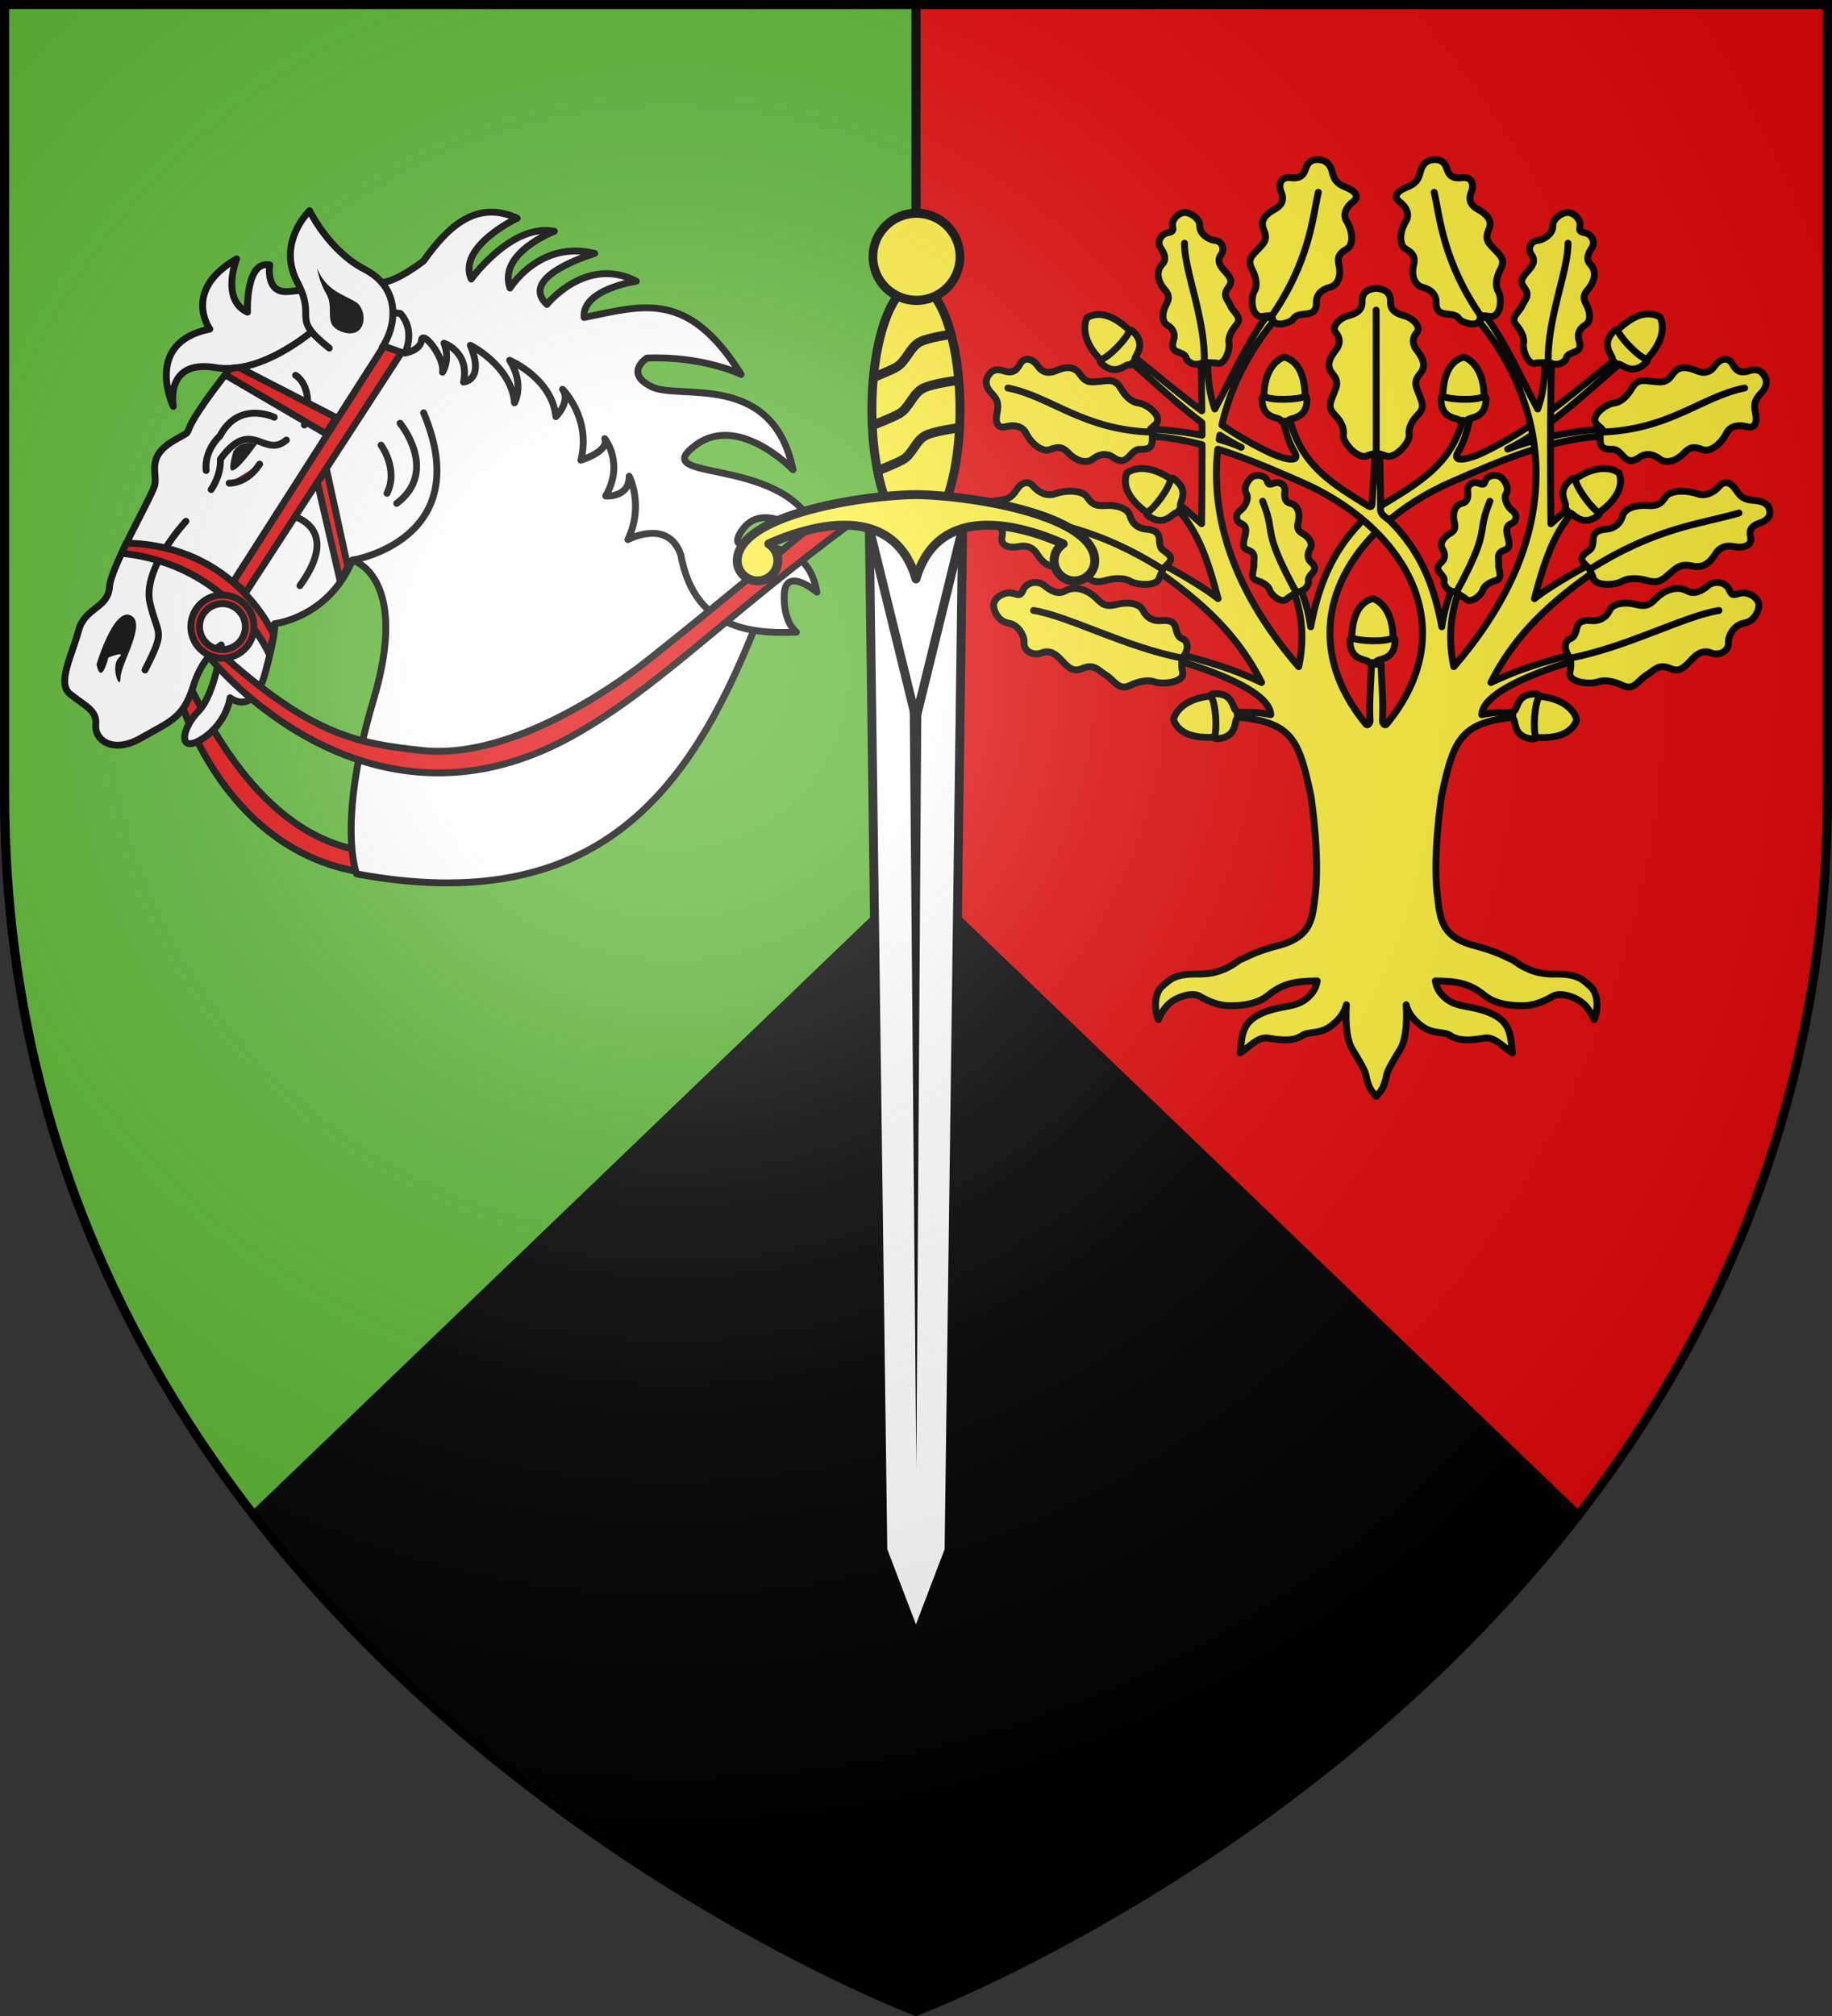
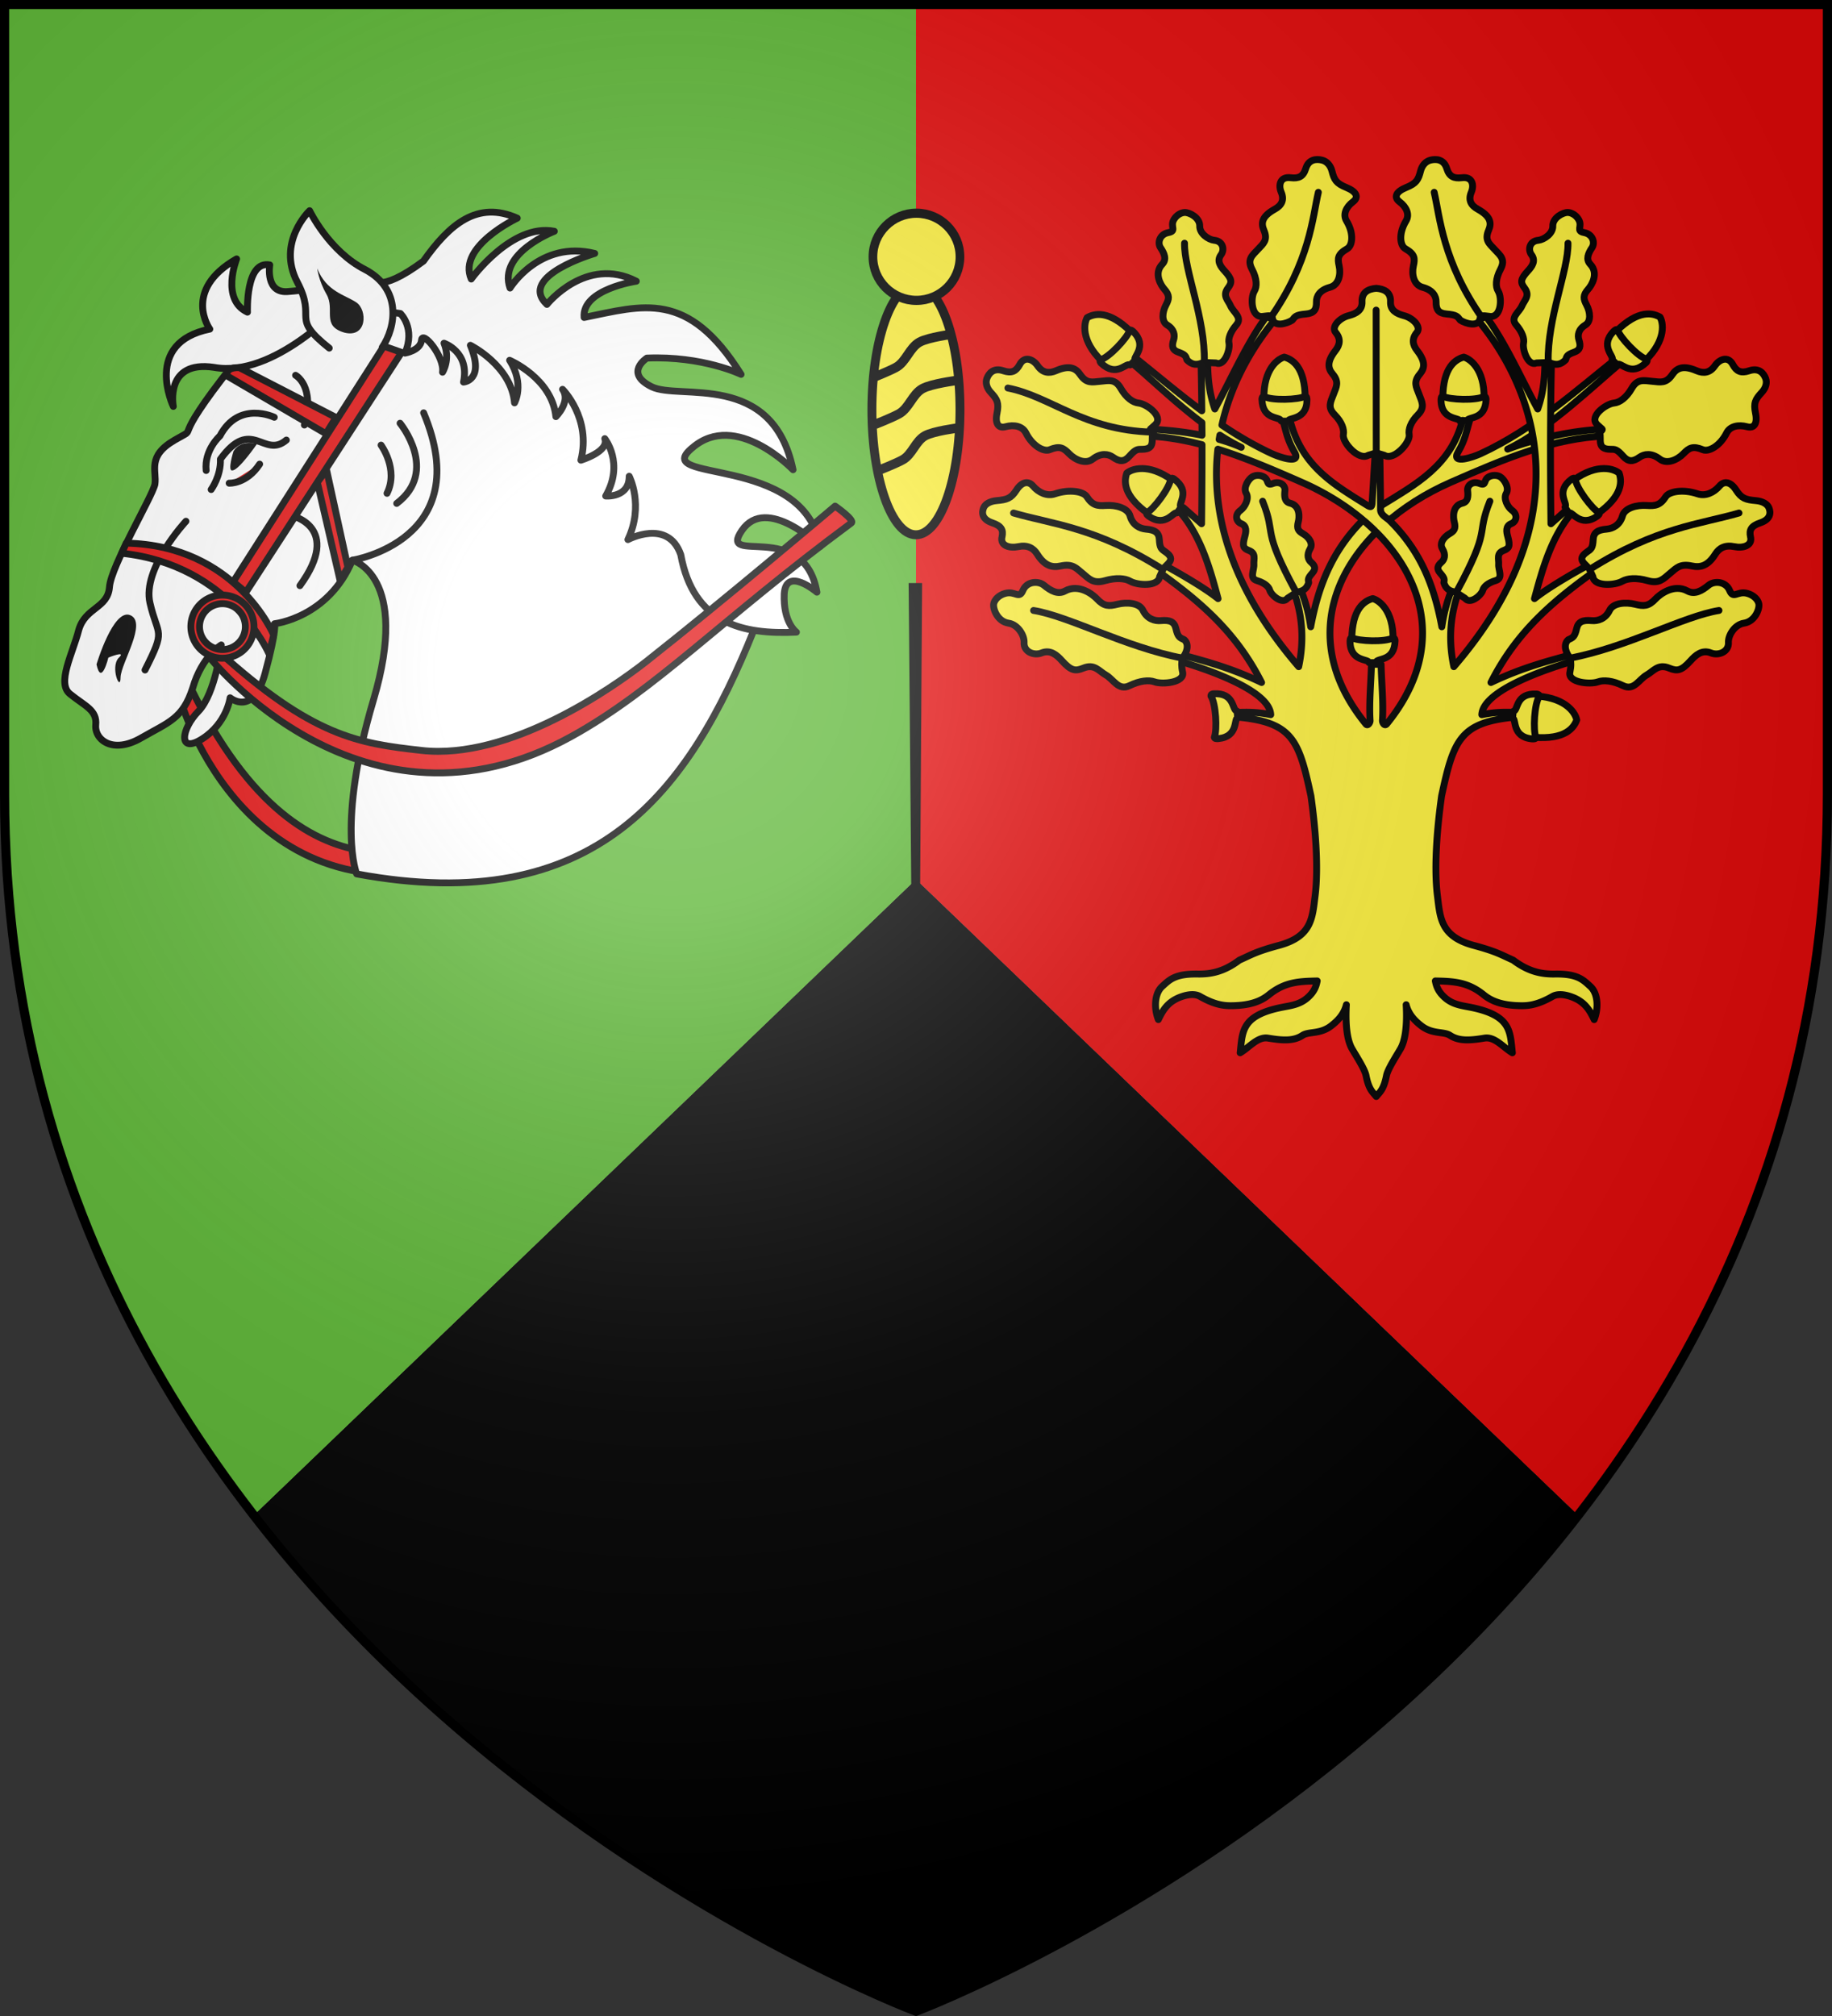
<svg xmlns="http://www.w3.org/2000/svg" xmlns:xlink="http://www.w3.org/1999/xlink" height="660" width="600">
  <rect width="100%" height="100%" fill="#333333" stroke="none" />
  <defs>
    <clipPath id="b">
      <use height="660" width="600" xlink:href="#a" />
    </clipPath>
    <clipPath id="e">
      <path clip-path="url(#b)" d="m0-12-216.875 208.156C-128.497 310.228 0 358.5 0 358.5s128.497-48.272 216.875-162.344z" transform="translate(-509.541 251.053)" />
    </clipPath>
    <clipPath id="d">
      <path clip-path="url(#b)" d="m0-12-216.875 208.156C-128.497 310.228 0 358.5 0 358.5s128.497-48.272 216.875-162.344z" transform="translate(-509.541 251.053)" />
    </clipPath>
    <clipPath id="c">
      <path clip-path="url(#b)" d="m0-12-216.875 208.156C-128.497 310.228 0 358.5 0 358.5s128.497-48.272 216.875-162.344z" transform="translate(-509.541 251.053)" />
    </clipPath>
    <radialGradient id="f" cx="-80" cy="-80" gradientUnits="userSpaceOnUse" r="405">
      <stop offset="0" stop-color="#fff" stop-opacity=".31" />
      <stop offset=".19" stop-color="#fff" stop-opacity=".25" />
      <stop offset=".6" stop-color="#6b6b6b" stop-opacity=".125" />
      <stop offset="1" stop-opacity=".125" />
    </radialGradient>
    <path id="a" d="M-298.5-298.5h597V-40C298.5 246.31 0 358.5 0 358.5S-298.5 246.31-298.5-40z" />
  </defs>
  <use fill="#e20909" height="660" transform="translate(300 300)" width="600" xlink:href="#a" />
  <path d="M1.5 1.5H300v657S1.5 546.31 1.5 260z" fill="#5ab532" />
  <path d="M300 288 83.125 496.156C171.503 610.228 300 658.5 300 658.5s128.497-48.272 216.875-162.344z" fill="#fff" />
  <g stroke="#000">
    <g fill="#2b5df2" stroke-width="2.5">
      <path clip-path="url(#c)" d="M-734.776 353.125a65.064 65.064 0 0 0 26.367 5.552c11.961 0 23.145-3.257 32.804-8.857 9.656-5.596 20.846-8.798 32.803-8.798 11.961 0 23.145 3.199 32.803 8.798 9.657 5.597 20.847 8.828 32.804 8.828 11.96 0 23.13-3.271 32.789-8.871 9.657-5.596 20.846-8.799 32.803-8.799 11.961 0 23.13 3.214 32.79 8.813a65.245 65.245 0 0 0 32.817 8.814c11.961 0 23.145-3.257 32.804-8.857a65.136 65.136 0 0 1 32.789-8.813c11.96 0 23.13 3.213 32.789 8.813a65.244 65.244 0 0 0 32.817 8.813 64.821 64.821 0 0 0 21.381-3.61c.16-16.48-.91-33.719-3.797-51.284a65.016 65.016 0 0 1-17.598 2.406c-11.957 0-23.147-3.203-32.803-8.799a65.095 65.095 0 0 0-32.79-8.813c-11.956 0-23.146 3.202-32.803 8.799-9.659 5.6-20.842 8.856-32.803 8.856a65.137 65.137 0 0 1-32.79-8.813c-9.658-5.6-20.842-8.799-32.803-8.799-11.957 0-23.146 3.203-32.803 8.799-9.66 5.6-20.843 8.857-32.804 8.857a65.137 65.137 0 0 1-32.789-8.814 65.202 65.202 0 0 0-32.817-8.813 65.136 65.136 0 0 0-32.79 8.813c-9.658 5.6-20.842 8.857-32.803 8.857a65.103 65.103 0 0 1-30.34-7.465z" transform="translate(809.541 48.947)" />
      <path clip-path="url(#d)" d="M-734.776 564.904a65.064 65.064 0 0 0 26.367 5.552c11.961 0 23.145-3.257 32.804-8.857 9.656-5.596 20.846-8.799 32.803-8.799 11.961 0 23.145 3.2 32.803 8.799 9.657 5.596 20.847 8.828 32.804 8.828 11.96 0 23.13-3.272 32.789-8.871 9.657-5.597 20.846-8.8 32.803-8.8 11.961 0 23.13 3.214 32.79 8.814a65.245 65.245 0 0 0 32.817 8.813c11.961 0 23.145-3.257 32.804-8.856a65.136 65.136 0 0 1 32.789-8.814c11.96 0 23.13 3.214 32.789 8.814a65.244 65.244 0 0 0 32.817 8.813 64.821 64.821 0 0 0 21.381-3.61c.16-16.48-.91-33.72-3.797-51.285a65.016 65.016 0 0 1-17.598 2.406c-11.957 0-23.147-3.202-32.803-8.798a65.095 65.095 0 0 0-32.79-8.814c-11.956 0-23.146 3.203-32.803 8.8-9.659 5.599-20.842 8.856-32.803 8.856a65.137 65.137 0 0 1-32.79-8.813c-9.658-5.6-20.842-8.8-32.803-8.8-11.957 0-23.146 3.203-32.803 8.8-9.66 5.6-20.843 8.856-32.804 8.856a65.137 65.137 0 0 1-32.789-8.813 65.202 65.202 0 0 0-32.817-8.813 65.136 65.136 0 0 0-32.79 8.813c-9.658 5.6-20.842 8.857-32.803 8.857a65.103 65.103 0 0 1-30.34-7.465z" transform="translate(809.541 48.947)" />
      <path clip-path="url(#e)" d="M-734.776 459.375a65.064 65.064 0 0 0 26.367 5.552c11.961 0 23.145-3.258 32.804-8.857 9.656-5.596 20.846-8.799 32.803-8.799 11.961 0 23.145 3.2 32.803 8.799 9.657 5.596 20.847 8.828 32.804 8.828 11.96 0 23.13-3.272 32.789-8.872 9.657-5.596 20.846-8.798 32.803-8.798 11.961 0 23.13 3.213 32.79 8.813a65.245 65.245 0 0 0 32.817 8.813c11.961 0 23.145-3.257 32.804-8.857a65.136 65.136 0 0 1 32.789-8.813c11.96 0 23.13 3.214 32.789 8.813a65.244 65.244 0 0 0 32.817 8.814 64.821 64.821 0 0 0 21.381-3.61c.16-16.481-.91-33.72-3.797-51.285a65.016 65.016 0 0 1-17.598 2.406c-11.957 0-23.147-3.202-32.803-8.799a65.095 65.095 0 0 0-32.79-8.813c-11.956 0-23.146 3.203-32.803 8.799-9.659 5.6-20.842 8.857-32.803 8.857a65.137 65.137 0 0 1-32.79-8.814c-9.658-5.6-20.842-8.798-32.803-8.798-11.957 0-23.146 3.202-32.803 8.798-9.66 5.6-20.843 8.857-32.804 8.857a65.137 65.137 0 0 1-32.789-8.813 65.202 65.202 0 0 0-32.817-8.813 65.136 65.136 0 0 0-32.79 8.813c-9.658 5.6-20.842 8.857-32.803 8.857a65.103 65.103 0 0 1-30.34-7.466z" transform="translate(809.541 48.947)" />
    </g>
-     <path d="M516.875 496.156 300 288 83.125 496.156M300 288V1.5" fill="none" stroke-linecap="round" stroke-linejoin="round" stroke-width="3" />
    <g fill="#fcef3c" stroke-linecap="round" stroke-linejoin="round" stroke-width="2.192">
      <g stroke-width="3.83">
        <path d="M287.893 355.212c-.642-18.037 5.485-24.156 11.653-25.8 4.775 1.407 12.513 8.625 11.168 26.022z" transform="matrix(.587 0 0 .587 273.765 2.597)" />
        <path d="M287.82 351.251c3.901 2.009 18.592 2.516 23.006.113.974-.058 1.175.975 1.158 1.545-.359 11.984-10.065 9.36-10.737 12.128-.828.12.208.095-1.829.1-2.037.005-1.22.004-2.022-.068-.254-2.137-10.447-.359-10.536-11.675-.007-.899.108-2.163.96-2.143z" transform="matrix(.587 0 0 .587 273.765 2.597)" />
      </g>
      <g stroke-width="3.83">
        <path d="M288.475 355.794c-.642-18.037 5.485-24.155 11.653-25.8 4.775 1.407 12.513 8.625 11.168 26.022z" transform="matrix(.587 0 0 .587 303.226 -76.798)" />
        <path d="M288.401 351.833c3.902 2.009 18.593 2.516 23.007.113.974-.058 1.175.975 1.158 1.545-.359 11.984-10.065 9.36-10.737 12.128-.828.12.208.095-1.829.1-2.037.005-1.22.004-2.022-.068-.254-2.137-10.447-.359-10.536-11.674-.007-.9.108-2.164.96-2.144z" transform="matrix(.587 0 0 .587 303.226 -76.798)" />
      </g>
      <path d="M1752.531 66.204c5.96-5.344 13.14-9.888 21.037-13.358 18.009-7.912 32.963-14.094 49.556-14.81l-.192-2.212c-9.899.365-21.998 2.93-31.106 6.4 13.1-6.245 27.397-20.333 36.882-28.167l-1.403-1.357c-13.46 10.675-27.138 23.151-44.093 30.978-2.113.976-9.633 3.674-7.194-.524 2.32-3.996 2.672-6.67 3.632-9.893l-2.237-.211c-3.702 14.493-14.893 20.343-25.688 27.042l-3.024 2.447" transform="matrix(1.027 0 0 1.027 -1346.434 103.674)" />
      <path d="M1716.79-2.322c-6.742 7.648-12.89 21.78-18.347 31.742-2.007-5.681-2.243-10.683-2.325-16.04l-2.092.178c.135 5.618.214 11.04.268 16.452-7.598-5.647-14.704-11.726-21.745-17.31l-1.395 1.359c6.428 5.308 14.538 13.228 23.176 19.724.01 1.336.031 2.682.036 4.024-5.775-1.169-11.89-1.78-17.435-1.985l-.197 2.217c6.02.26 11.82 1.252 17.632 2.772.012 7.999-.042 16.19-.143 25.197l-5.758-5.097-1.395 1.037c6.897 7.873 9.728 18.01 12.41 27.933-4.847-3.883-14.22-9.181-19.778-12.107l-1.734 1.735c15.067 10.56 27.026 20.563 35.39 37.106-10.147-4.842-18.749-7.027-27.593-9.388l-.358 2.092c6.521 1.788 30.507 9.115 30.865 17.56-3.52-.725-6.764-.95-11.284-.679l-.16 1.377c18.336 1.577 20.361 7.062 24.266 25.197 1.293 9.246 2.535 22.273 1.323 31.902-.88 7.001-.997 12.917-11.588 15.755-7.267 1.947-8.813 3.027-12.553 4.685-5.004 3.767-9.2 4.503-13.287 4.435-7.308-.121-9.025 1.869-11.32 3.934-2.475 2.228-2.677 6.99-1.233 10.587 1.414-2.947 2.995-5.863 7.618-7.386 2.426-.8 4.355-.754 5.668 0 5.24 3.01 8.314 3.002 10.587 2.95 5.633-.127 8.944-1.508 11.337-3.45 5.125-4.16 9.746-4.307 15.45-4.435-.371 1.875-.999 3.436-2.896 5.185-2.813 2.593-6.013 2.685-9.37 3.434-11.875 2.65-11.587 7.547-12.304 14.288 2.904-1.713 5.585-5.221 8.87-4.685 4.419.721 8.06 1.077 11.016-.876 1.99-1.316 5.605-.283 9.173-3.058 2.437-1.895 4.101-3.905 4.81-6.706-.463 8.312.745 12.201 1.79 14.02 1.31 2.282 4.079 6.493 4.488 8.583.872 4.461 2.095 5.197 3.254 6.653 1.16-1.456 2.383-2.192 3.255-6.653.409-2.09 3.178-6.301 4.488-8.583 1.045-1.819 2.253-5.708 1.789-14.02.71 2.8 2.374 4.811 4.81 6.706 3.569 2.775 7.183 1.742 9.174 3.058 2.955 1.953 6.597 1.597 11.015.876 3.285-.536 5.967 2.972 8.87 4.685-.717-6.741-.429-11.638-12.303-14.288-3.357-.75-6.558-.84-9.37-3.434-1.898-1.749-2.525-3.31-2.897-5.185 5.704.128 10.325.275 15.45 4.434 2.394 1.943 5.705 3.324 11.338 3.452 2.273.051 5.347.058 10.586-2.95 1.313-.755 3.242-.8 5.669 0 4.623 1.522 6.204 4.438 7.618 7.385 1.443-3.597 1.242-8.359-1.234-10.587-2.294-2.065-4.012-4.055-11.32-3.934-4.087.068-8.282-.668-13.286-4.435-3.74-1.658-5.286-2.738-12.554-4.685-10.59-2.838-10.707-8.754-11.588-15.755-1.212-9.629.03-22.656 1.323-31.902 3.906-18.135 5.93-23.62 24.267-25.197l-.16-1.377c-4.52-.271-7.764-.046-11.285.68.359-8.446 24.344-15.773 30.866-17.56l-.358-2.093c-8.845 2.36-17.447 4.546-27.593 9.388 8.364-16.543 20.323-26.546 35.39-37.106l-1.735-1.735c-5.557 2.926-14.93 8.224-19.778 12.107 2.682-9.923 5.514-20.06 12.41-27.933l-1.394-1.037-5.759 5.097c-.216-19.242-.226-34.91.197-52.45l-2.092-.179c-.082 5.358-.318 10.36-2.325 16.04-5.457-9.96-11.604-24.093-18.347-31.74l-2.45 1.358c21.814 24.876 34.093 66.087-5.955 112.535-1.603-7.574-1.434-15.369 1.395-23.497l-2.093-1.055c-1.592 4.201-2.496 7.621-3.129 11.838-2.5-13.392-6.843-24.145-16.524-33.762-1.126-1.104-2.985-1.86-3.022-3.541.011-7.753-.227-14.512-.214-20.87l-1.324-.07-1.144 18.74c-.089 1.455-.482 1.444-1.627.734-10.795-6.7-20.833-12.546-24.535-27.039l-2.236.215c.96 3.222 1.31 5.893 3.63 9.889 2.44 4.198-5.075 1.494-7.188.518-5.64-2.604-10.923-5.724-15.951-9.12 3.112-13.85 10.114-25.902 18.544-35.515l-2.45-1.359zm-16.737 40.093c2.266 1.462 4.547 2.792 6.83 3.88-2.154-.977-4.545-1.81-7.063-2.52.072-.457.153-.908.233-1.36zm-.644 4.47c8.567 2.669 17.286 6.391 26.877 10.605 7.2 3.163 13.796 7.223 19.42 11.963-9.667 9.613-14.185 20.665-16.684 34.049-.633-4.217-1.537-7.637-3.13-11.838l-2.091 1.055c2.828 8.128 2.997 15.923 1.394 23.497-21.773-25.253-28.07-48.957-25.786-69.33zm46.71 22.908a67.234 67.234 0 0 1 3.343 3.058zm3.808 3.523c16.239 16.238 21.492 38.9 3.308 61.194-.7.717-1.34-.445-1.34-1.055.356-5.994-.285-11.996-.43-17.99h-3.076c-.145 5.994-.786 11.996-.429 17.99 0 .61-.718 1.772-1.341 1.055-18.187-22.296-12.936-44.955 3.308-61.194z" transform="matrix(1.027 0 0 1.027 -1346.434 103.674)" />
      <g stroke-width="3.83">
        <path d="M288.475 355.794c-.642-18.037 5.485-24.155 11.653-25.8 4.775 1.407 12.513 8.625 11.168 26.022z" transform="matrix(.415 .415 -.415 .415 556.087 -157.685)" />
        <path d="M288.401 351.833c3.902 2.009 18.593 2.516 23.007.113.974-.058 1.175.975 1.158 1.545-.359 11.984-10.065 9.36-10.737 12.128-.828.12.208.095-1.829.1-2.037.005-1.22.004-2.022-.068-.254-2.137-10.447-.359-10.536-11.674-.007-.9.108-2.164.96-2.144z" transform="matrix(.415 .415 -.415 .415 556.087 -157.685)" />
      </g>
      <path d="M1874.1 19.695c-.638-1.696-2.14-3.492-5.247-2.45-2.71.907-4.057.122-5.195-1.926-1.537-2.978-4.34-1.705-5.72.298-1.606 2.33-3.63 2.57-5.86 1.611-4.237-1.822-6.295-.894-7.746 1.238-2 2.936-3.807 2.377-6.323 2.147-2.763-.252-4.794-.899-6.597 2.232-1.755 3.047-3.912 4.522-5.661 4.688-2.543.24-8.054 4.237-5.412 6.838 1.705 1.68 2.011 1.375 1.349 2.044l-.575.233c.03.072.04.156.062.23-.077.068-.14.138-.224.212l.264-.099c.537 2.08-.98 5.258 3.3 5.282 1.578.01 2.092-.11 4.174 2.235 1.62 1.825 3.114 1.778 5.215.285 1.444-1.027 3.79-1.455 6.443.606 2.262 1.757 5.6.264 7.56-1.752 1.785-1.836 2.978-2.549 6.17-1.233 1.839.758 5.458-1.138 7.567-5.33 1.111-2.206 3.807-2.733 6.494-2.007 2.31.625 3.418-1.009 2.736-4.306-.684-3.303-.037-4.443 1.977-6.617 1.36-1.468 1.746-3.14 1.25-4.459z" transform="matrix(1.027 0 0 1.027 -1346.434 103.674)" />
-       <path d="M1821.236 36.803c22.14-.577 32.407-11.366 46.17-14.058M1700.545 133.828c-10.25 1.265-14.044-1.922-15.289-5.357.564-2.792 4.293-7.563 14.277-7.664z" transform="matrix(1.027 0 0 1.027 -1346.434 103.674)" />
      <path d="M1698.291 134.067c.95-2.324.507-10.724-1.083-13.12-.082-.553.497-.72.823-.738 6.85-.393 5.837 5.271 7.449 5.516.11.466.044-.123.148 1.038.105 1.16.063.695.062 1.156-1.205.251.317 5.973-6.13 6.589-.512.048-1.238.046-1.27-.44z" transform="matrix(1.027 0 0 1.027 -1346.434 103.674)" />
      <g stroke-width="3.83">
        <path d="M288.475 355.794c-.642-18.037 5.485-24.155 11.653-25.8 4.775 1.407 12.513 8.625 11.168 26.022z" transform="scale(.587 .587) rotate(-55 400.868 -18.673)" />
        <path d="M288.401 351.833c3.902 2.009 18.593 2.516 23.007.113.974-.058 1.175.975 1.158 1.545-.359 11.984-10.065 9.36-10.737 12.128-.828.12.208.095-1.829.1-2.037.005-1.22.004-2.022-.068-.254-2.137-10.447-.359-10.536-11.674-.007-.9.108-2.164.96-2.144z" transform="scale(.587 .587) rotate(-55 400.868 -18.673)" />
      </g>
      <path d="M1732.655-49.897c-1.85-.46-4.295-.308-5.216 2.678-.804 2.605-2.28 3.204-4.73 2.933-3.493-.487-4.033 2.394-3.103 4.587 1.081 2.55.1 4.25-2.045 5.435-4.075 2.25-4.478 4.361-3.478 6.68 1.377 3.196-.171 4.28-1.85 6.094-1.844 1.993-3.6 3.2-1.939 6.352 1.618 3.069 1.633 5.566.748 7.01-1.286 2.1-1.05 8.606 2.765 8.026 2.464-.374 2.833-.197 3.026.691.443 2.797 4.47 1.698 6.302.522.934-1.213 1.133-1.678 4.397-1.969 2.54-.227 3.377-1.407 3.314-3.87-.044-1.693.963-3.746 4.316-4.638 2.858-.76 3.521-4.179 2.921-6.826-.547-2.412-.465-3.735 2.556-5.462 1.74-.995 2.219-4.858-.185-8.843-1.266-2.1-.14-4.479 2.072-6.147 1.902-1.434 1.133-3.208-2.136-4.534-3.274-1.328-3.885-2.469-4.592-5.248-.477-1.875-1.704-3.113-3.143-3.47z" transform="matrix(1.027 0 0 1.027 -1346.434 103.674)" />
      <path d="M1716.104.493c12.679-18.036 13.536-32.406 15.352-40.14M1624.705 60.934c-.632 1.535-.595 3.652 2.782 4.79 2.947.992 3.552 2.327 3.103 4.399-.755 2.942 2.524 3.74 5.095 3.197 2.99-.633 4.887.406 6.127 2.386 2.355 3.759 4.758 4.35 7.478 3.76 3.748-.812 4.905.643 6.895 2.295 2.185 1.814 3.472 3.462 7.187 2.4 3.615-1.032 6.484-.755 8.093.171 2.34 1.348 8.999 1.797 9.374-1.442l1.07-2.306c.985-1.736 4.488-3 .847-5.56-1.341-.944-1.863-1.168-2.014-4.004-.118-2.207-1.427-3.063-4.26-3.294-1.946-.159-4.248-1.261-5.084-4.243-.713-2.542-4.601-3.508-7.676-3.3-2.8.19-4.316-.033-6.13-2.827-1.044-1.61-5.454-2.468-10.167-.866-2.482.843-5.152-.4-6.943-2.493-1.541-1.799-3.622-1.344-5.328 1.308-1.71 2.657-3.054 3.05-6.286 3.334-2.18.192-3.672 1.101-4.163 2.295z" transform="matrix(1.027 0 0 1.027 -1346.434 103.674)" />
      <path d="M1681.815 80.54c-21.34-13.482-35.313-14.37-47.558-17.953M1627.94 91.476c-.356 1.621 1.192 5.693 4.716 6.226 3.075.466 5.047 3.965 4.965 6.083-.233 3.03 3.135 4.39 5.572 3.408 2.835-1.142 4.883.696 6.448 2.43 2.972 3.294 4.297 3.458 6.874 2.405 3.55-1.45 4.941.926 7.188 2.208 2.467 1.407 4.02 5.095 7.494 3.405 3.382-1.645 6.255-1.87 8-1.237 2.54.92 9.69.25 8.981-3.049-.445-2.075-.313-3.176-.118-4.496 1.154-1.247 2.52-4.214.64-5.873-1.484-.696-2.037-.826-2.678-3.592-.5-2.153-1.937-2.769-4.766-2.504-1.945.181-4.404-.505-5.745-3.296-1.143-2.38-5.14-2.656-8.132-1.917-2.726.674-4.256.717-6.528-1.72-1.308-1.403-5.8-4.917-10.164-2.521-2.297 1.262-4.588-.06-6.716-1.81-1.83-1.504-5.499-1.278-6.718 1.63-1.222 2.913-2.478.1-5.611.94-2.114.568-3.425 2.018-3.702 3.28z" transform="matrix(1.027 0 0 1.027 -1346.434 103.674)" />
      <path d="M1688.185 108.861c-18.24-3.487-36.458-13.443-47.544-15.205M1688.837-33.215c1.497-.052 4.873 1.644 4.795 4.352-.068 2.362 2.733 4.3 4.629 4.518 2.728.226 3.41 2.926 2.156 4.62-1.46 1.971-.147 3.747 1.149 5.147 2.461 2.66 2.4 3.673 1.06 5.462-1.845 2.466.05 3.82.836 5.672.863 2.032 3.898 3.681 1.851 6.058-1.992 2.314-2.642 4.434-2.353 5.824.42 2.022-1.421 7.511-4.117 6.32l-4.024-.169c-2.131.965-3.61.85-5.274-.808-.385-1.204-.415-1.635-2.773-2.48-1.835-.658-2.157-1.815-1.478-3.897.466-1.432.241-3.363-2.03-4.735-1.935-1.17-1.554-4.198-.428-6.34 1.025-1.95 1.304-3.09-.506-5.112-1.043-1.164-3.461-4.99-.648-7.94 1.481-1.553.665-3.442-.556-5.265-1.05-1.568-.275-4.285 2.501-4.814 2.781-.53.477-1.841 1.716-4.075.836-1.508 2.33-2.297 3.494-2.338z" transform="matrix(1.027 0 0 1.027 -1346.434 103.674)" />
      <path d="M1695.094 14.48c.357-13.898-6.481-29.371-6.31-37.9M1710.45 51.019c-1.172.654-3.103 3.42-1.978 5.311.98 1.65-.413 4.323-1.786 5.353-2.01 1.422-1.474 3.658.158 4.284 1.897.728 1.585 2.598 1.138 4.193-.848 3.029-.403 3.722 1.331 4.376 2.39.902 1.464 2.74 1.587 4.421.134 1.845-1.553 4.42.956 5.167 2.442.725 3.776 1.934 4.1 3.057.47 1.633 4.045 4.687 5.65 2.594l3.03-1.979c2.02-.298 3.112-1.063 3.74-3.012-.176-1.034-.323-1.354 1.16-3.045 1.153-1.316.945-2.288-.395-3.456-.921-.803-1.507-2.28-.3-4.306 1.03-1.727-.453-3.705-2.161-4.71-1.556-.913-2.218-1.596-1.62-3.87.344-1.31.701-5.15-2.622-5.95-1.75-.42-1.866-2.141-1.643-4.002.192-1.601-1.472-3.176-3.816-2.27-2.347.908-1.09-1.09-2.921-2.107-1.236-.687-2.696-.558-3.607-.05z" transform="matrix(1.027 0 0 1.027 -1346.434 103.674)" />
      <path d="M1724.382 87.845c-11.353-20.956-6.125-17.628-10.69-29.018M1749.927-9.046c-2.47.201-4.678 1.19-4.538 4.31.121 2.723-1.965 3.78-4.12 4.364-3.105.737-5.76 3.64-4.298 5.382 1.7 2.027 1.386 3.947-.064 5.794-2.754 3.508-2.445 5.638-.885 7.475 2.149 2.532 1.167 4.086.306 6.366-.946 2.503-2.055 4.223.322 6.617 2.313 2.33 3.087 4.67 2.784 6.33-.441 2.414 4.854 8.448 7.902 6.599l2.591-.77 2.592.77c3.048 1.85 8.343-4.185 7.902-6.599-.303-1.66.471-4 2.784-6.33 2.377-2.394 1.268-4.114.322-6.617-.862-2.28-1.843-3.834.306-6.366 1.56-1.837 1.869-3.967-.885-7.475-1.45-1.847-1.764-3.767-.064-5.794 1.461-1.743-1.193-4.645-4.297-5.382-2.156-.584-4.242-1.64-4.12-4.364.14-3.12-2.069-4.109-4.54-4.31z" transform="matrix(1.027 0 0 1.027 -1346.434 103.674)" />
      <g stroke-width="3.83">
        <path d="M288.475 355.794c-.642-18.037 5.485-24.155 11.653-25.8 4.775 1.407 12.513 8.625 11.168 26.022z" transform="matrix(-.587 0 0 .587 596.774 -76.798)" />
        <path d="M288.401 351.833c3.902 2.009 18.593 2.516 23.007.113.974-.058 1.175.975 1.158 1.545-.359 11.984-10.065 9.36-10.737 12.128-.828.12.208.095-1.829.1-2.037.005-1.22.004-2.022-.068-.254-2.137-10.447-.359-10.536-11.674-.007-.9.108-2.164.96-2.144z" transform="matrix(-.587 0 0 .587 596.774 -76.798)" />
      </g>
      <g stroke-width="3.83">
        <path d="M288.475 355.794c-.642-18.037 5.485-24.155 11.653-25.8 4.775 1.407 12.513 8.625 11.168 26.022z" transform="scale(-.587 .587) rotate(45 31.29 -840.882)" />
        <path d="M288.401 351.833c3.902 2.009 18.593 2.516 23.007.113.974-.058 1.175.975 1.158 1.545-.359 11.984-10.065 9.36-10.737 12.128-.828.12.208.095-1.829.1-2.037.005-1.22.004-2.022-.068-.254-2.137-10.447-.359-10.536-11.674-.007-.9.108-2.164.96-2.144z" transform="scale(-.587 .587) rotate(45 31.29 -840.882)" />
      </g>
      <path d="M1625.754 19.695c.639-1.696 2.14-3.492 5.247-2.45 2.711.907 4.057.122 5.196-1.926 1.536-2.978 4.338-1.705 5.72.298 1.605 2.33 3.63 2.57 5.86 1.611 4.236-1.822 6.294-.894 7.745 1.238 2 2.936 3.807 2.377 6.323 2.147 2.763-.252 4.794-.899 6.597 2.232 1.755 3.047 3.912 4.522 5.661 4.688 2.544.24 8.054 4.237 5.413 6.838-1.706 1.68-2.012 1.375-1.35 2.044l.575.233c-.03.072-.04.156-.062.23.077.068.14.138.224.212l-.264-.099c-.537 2.08.98 5.258-3.3 5.282-1.577.01-2.092-.11-4.174 2.235-1.62 1.825-3.114 1.778-5.215.285-1.444-1.027-3.79-1.455-6.443.606-2.262 1.757-5.6.264-7.56-1.752-1.785-1.836-2.978-2.549-6.17-1.233-1.838.758-5.458-1.138-7.567-5.33-1.111-2.206-3.807-2.733-6.494-2.007-2.31.625-3.418-1.009-2.736-4.306.684-3.303.037-4.443-1.977-6.617-1.36-1.468-1.746-3.14-1.25-4.459z" transform="matrix(1.027 0 0 1.027 -1346.434 103.674)" />
      <path d="M1678.618 36.803c-22.14-.577-32.407-11.366-46.17-14.058" transform="matrix(1.027 0 0 1.027 -1346.434 103.674)" />
      <g stroke-width="3.83">
        <path d="M288.475 355.794c-.642-18.037 5.485-24.155 11.653-25.8 4.775 1.407 12.513 8.625 11.168 26.022z" transform="matrix(.051 -.585 -.585 -.051 694.14 428.102)" />
        <path d="M288.401 351.833c3.902 2.009 18.593 2.516 23.007.113.974-.058 1.175.975 1.158 1.545-.359 11.984-10.065 9.36-10.737 12.128-.828.12.208.095-1.829.1-2.037.005-1.22.004-2.022-.068-.254-2.137-10.447-.359-10.536-11.674-.007-.9.108-2.164.96-2.144z" transform="matrix(.051 -.585 -.585 -.051 694.14 428.102)" />
      </g>
      <g stroke-width="3.83">
        <path d="M288.475 355.794c-.642-18.037 5.485-24.155 11.653-25.8 4.775 1.407 12.513 8.625 11.168 26.022z" transform="scale(-.587 .587) rotate(-55 -365.16 1452.853)" />
        <path d="M288.401 351.833c3.902 2.009 18.593 2.516 23.007.113.974-.058 1.175.975 1.158 1.545-.359 11.984-10.065 9.36-10.737 12.128-.828.12.208.095-1.829.1-2.037.005-1.22.004-2.022-.068-.254-2.137-10.447-.359-10.536-11.674-.007-.9.108-2.164.96-2.144z" transform="scale(-.587 .587) rotate(-55 -365.16 1452.853)" />
      </g>
      <path d="M1767.199-49.897c1.85-.46 4.295-.308 5.216 2.678.804 2.605 2.28 3.204 4.73 2.933 3.493-.487 4.033 2.394 3.103 4.587-1.081 2.55-.1 4.25 2.045 5.435 4.075 2.25 4.478 4.361 3.478 6.68-1.377 3.196.171 4.28 1.85 6.094 1.844 1.993 3.601 3.2 1.939 6.352-1.618 3.069-1.633 5.566-.748 7.01 1.286 2.1 1.05 8.606-2.765 8.026-2.464-.374-2.833-.197-3.026.691-.442 2.797-4.47 1.698-6.302.522-.934-1.213-1.133-1.678-4.397-1.969-2.54-.227-3.377-1.407-3.314-3.87.044-1.693-.963-3.746-4.316-4.638-2.858-.76-3.521-4.179-2.921-6.826.547-2.412.466-3.735-2.556-5.462-1.74-.995-2.219-4.858.185-8.843 1.267-2.1.14-4.479-2.072-6.147-1.902-1.434-1.133-3.208 2.136-4.534 3.274-1.328 3.885-2.469 4.592-5.248.477-1.875 1.704-3.113 3.143-3.47z" transform="matrix(1.027 0 0 1.027 -1346.434 103.674)" />
      <path d="M1783.75.493c-12.679-18.036-13.536-32.406-15.352-40.14M1875.15 60.934c.631 1.535.595 3.652-2.783 4.79-2.947.992-3.552 2.327-3.103 4.399.755 2.942-2.524 3.74-5.095 3.197-2.99-.633-4.887.406-6.127 2.386-2.355 3.759-4.758 4.35-7.478 3.76-3.748-.812-4.905.643-6.895 2.295-2.185 1.814-3.472 3.462-7.186 2.4-3.616-1.032-6.484-.755-8.094.171-2.34 1.348-8.999 1.797-9.374-1.442l-1.07-2.306c-.985-1.736-4.488-3-.847-5.56 1.341-.944 1.863-1.168 2.014-4.004.118-2.207 1.427-3.063 4.26-3.294 1.946-.159 4.248-1.261 5.084-4.243.713-2.542 4.602-3.508 7.676-3.3 2.8.19 4.316-.033 6.13-2.827 1.045-1.61 5.455-2.468 10.167-.866 2.482.843 5.152-.4 6.944-2.493 1.54-1.799 3.621-1.344 5.327 1.308 1.71 2.657 3.054 3.05 6.286 3.334 2.18.192 3.672 1.101 4.163 2.295z" transform="matrix(1.027 0 0 1.027 -1346.434 103.674)" />
      <path d="M1818.04 80.54c21.339-13.482 35.313-14.37 47.557-17.953M1871.914 91.476c.356 1.621-1.192 5.693-4.716 6.226-3.075.466-5.047 3.965-4.965 6.083.233 3.03-3.134 4.39-5.572 3.408-2.835-1.142-4.883.696-6.448 2.43-2.972 3.294-4.297 3.458-6.874 2.405-3.55-1.45-4.941.926-7.188 2.208-2.467 1.407-4.02 5.095-7.494 3.405-3.381-1.645-6.254-1.87-8-1.237-2.54.92-9.69.25-8.981-3.049.445-2.075.313-3.176.119-4.496-1.155-1.247-2.522-4.214-.642-5.873 1.485-.696 2.038-.826 2.68-3.592.499-2.153 1.936-2.769 4.766-2.504 1.945.181 4.403-.505 5.744-3.296 1.144-2.38 5.14-2.656 8.133-1.917 2.725.674 4.256.717 6.527-1.72 1.308-1.403 5.8-4.917 10.164-2.521 2.297 1.262 4.589-.06 6.716-1.81 1.83-1.504 5.499-1.278 6.718 1.63 1.222 2.913 2.478.1 5.611.94 2.114.568 3.425 2.018 3.702 3.28z" transform="matrix(1.027 0 0 1.027 -1346.434 103.674)" />
      <path d="M1811.67 108.861c18.239-3.487 36.457-13.443 47.543-15.205M1811.017-33.215c-1.497-.052-4.873 1.644-4.795 4.352.068 2.362-2.733 4.3-4.629 4.518-2.728.226-3.41 2.926-2.155 4.62 1.459 1.971.146 3.747-1.15 5.147-2.46 2.66-2.4 3.673-1.06 5.462 1.845 2.466-.049 3.82-.835 5.672-.864 2.032-3.899 3.681-1.852 6.058 1.992 2.314 2.642 4.434 2.353 5.824-.42 2.022 1.421 7.511 4.117 6.32l4.024-.169c2.131.965 3.61.85 5.274-.808.386-1.204.415-1.635 2.773-2.48 1.835-.658 2.157-1.815 1.479-3.897-.467-1.432-.242-3.363 2.029-4.735 1.935-1.17 1.554-4.198.428-6.34-1.025-1.95-1.303-3.09.506-5.112 1.043-1.164 3.462-4.99.648-7.94-1.481-1.553-.665-3.442.556-5.265 1.05-1.568.275-4.285-2.501-4.814-2.781-.53-.477-1.841-1.716-4.075-.836-1.508-2.33-2.297-3.494-2.338z" transform="matrix(1.027 0 0 1.027 -1346.434 103.674)" />
      <path d="M1804.76 14.48c-.357-13.898 6.481-29.371 6.31-37.9M1789.403 51.019c1.173.654 3.104 3.42 1.98 5.311-.982 1.65.412 4.323 1.785 5.353 2.01 1.422 1.474 3.658-.158 4.284-1.897.728-1.585 2.598-1.138 4.193.848 3.029.403 3.722-1.331 4.376-2.389.902-1.464 2.74-1.586 4.421-.134 1.845 1.552 4.42-.957 5.167-2.442.725-3.776 1.934-4.1 3.057-.47 1.633-4.045 4.687-5.65 2.594l-3.03-1.979c-2.02-.298-3.112-1.063-3.74-3.012.176-1.034.323-1.354-1.16-3.045-1.153-1.316-.945-2.288.395-3.456.921-.803 1.507-2.28.3-4.306-1.03-1.727.454-3.705 2.161-4.71 1.556-.913 2.218-1.596 1.62-3.87-.344-1.31-.701-5.15 2.622-5.95 1.75-.42 1.866-2.141 1.643-4.002-.192-1.601 1.472-3.176 3.816-2.27 2.348.908 1.09-1.09 2.921-2.107 1.236-.687 2.696-.558 3.608-.05z" transform="matrix(1.027 0 0 1.027 -1346.434 103.674)" />
      <path d="M1775.472 87.845c11.353-20.956 6.125-17.628 10.69-29.018M1749.927 43.422l-.034-45.521" transform="matrix(1.027 0 0 1.027 -1346.434 103.674)" />
    </g>
  </g>
  <g stroke-width="2.252">
    <path d="M1408.369 1157.514s22.088 77.58 100.275 51.987c.544-.178-1.04-6.362-1.04-6.362-11.406-2.514-57.12 29.873-96.036-50.007" fill="#e20909" stroke="#000" stroke-linecap="round" stroke-linejoin="round" transform="translate(-1347.827 -927.11) scale(.999)" />
    <g fill="#fcef3c" stroke="#000" stroke-linecap="round" stroke-linejoin="round" stroke-width="1.007">
      <path d="M-182.989 102.33c-2.116-1.23-4.728-2.055-7.771-2.443-16.017-2.4-9.852.489-13.976-1.905-4.125-2.393-5.209-.034-7.092.711-1.785.573-13.574.397-16.38 1.756-2.827 1.347-4.302-1.577-7.666-.771-3.463.978-8.474 1.058-8.794 3.63-.438 2.734-.036 4.576-2.034 5.485-1.981.918-2.494 4.298 1.65 6.702 4.125 2.395 5.511 3.889 10.152 2.905 4.736-1.16 7.554.476 7.554.476s-6.571 2.852-10.11 1.948c-3.526-.898-6.983.544-3.185 2.518 3.791 1.97 7.238.523 7.238.523s-.792 4.366 5.727 2.634c6.519-1.733 6.93-2.414 6.93-2.414s4.68 6.394 13.77 5.234c0 0 2.344 8.484-16.18 12.903-18.526 4.418-23.316 10.602-23.316 10.602 11.97 33.784 34.993 36.134 60.093 32.575 0 0-3.086-8.227 3.195-13.545s26.993-27.543 11.348-54.09c0 0-1.855-10.269-11.153-15.435z" fill="#fff" transform="matrix(1.116 -1.935 1.935 1.118 96.162 -361.674)" />
      <path d="M-192.651 97.641c-2.698-6.852-7.945-2.312-7.945-2.312s5.84-8.563 12.492-1.025c0 0 2.842-6.394 10.871-1.735 0 0-6.335.92-5.96 5.275 0 0 6.438-4.078 7.63-.628 0 0-4.085 1.536-1.964 4.375 2.021 3.012 7.57 9.45 7.57 9.45s-1.503 2.115 6.148 5.406c6.606.616 11.661 2.4 12.334 8.767 0 0-8.008-5.567-11.101-1.386 0 0 10.073 1.019 12.155 7.054 0 0-6.9-5.614-10.454-1.47 0 0 8.288.213 10.604 8.222 0 0-8.592-8.204-9.973-2.34 0 0 9.09 1.367 9.5 9.65 0 0-5.02-6.36-8.428-3.972 5.807 6.587 11.174 11.081 4.29 24.093 0 0-.45-6.236-4.846-13.154 0 0-3.573-1.844-3.285 2.69.27 4.524 10.93 14.157-.16 24.039 0 0 3.376-11.6-4.592-14.386-7.85-2.947 7.56 14.5-3.152 23.452 0 0 2.692-10.619-3.708-11.115-6.383-.486 6.102 6.989-2.335 14.044 0 0 1.057-5.822-2.6-4.037-3.755 1.957-3.976 4.358-3.976 4.358-4.239-6.597-6.524-13.67 1.356-20.358 3.688-4.295-1.972-7.81-1.972-7.81 5.568-.445 8.135-4.472 8.135-4.472-2.772 1.609-4.233-1.537-4.233-1.537 5.54-.002 7.216-4.316 7.216-4.316-1.29 1.55-4.488-1.455-4.488-1.455 6.129-1.73 7.647-7.514 7.647-7.514-.926 1.991-3.955 1.152-3.955 1.152 4.588-3.312 3.758-10 3.758-10-1.924 3.71-5.043 3.739-5.043 3.739 4.489-3.14 4.067-9.82 4.067-9.82-3.412 4.454-5.172 1.824-5.172 1.824 4.31-1.406 3.502-5.322 3.502-5.322-1.607 2.055-3.79 1.937-3.79 1.937 2.118-.839 3.956-5.748 2.484-4.993-1.373.582-2.813-1.173-2.813-1.173 3.965-.457 4.688-3.485 4.688-3.485l-3.323-8.134s-14.158-3.16-17.18-11.578z" fill="#fff" transform="matrix(1.116 -1.935 1.935 1.118 96.162 -361.674)" />
      <path d="M-181.756 110.859c1.102-7.405 2.642-3.523 6.041-8.905 3.516-5.544 9.954-3.647 9.954-3.647s-3.723 5.424-3.397 11.359c.225 6.106-5.013 8.122-8.63 7.862" fill="#fff" transform="matrix(1.116 -1.935 1.935 1.118 96.162 -361.674)" />
      <g fill="none">
        <path d="M-214.24 105.338s-9.213-2.13-13.009 1.414c-3.797 3.542-1.978 3.908-8.868 4.276M-205.792 118.284s2.4 7.368-8.262 6.238M-206.976 129.319s11.686 14.366 23.93-1.742M-187.677 108.571s.123 3.29-5.662 4.759M-194.566 108.94s-.427-5.763-6.366-5.532c0 0-2.904-.996-5.386.781" transform="matrix(1.116 -1.935 1.935 1.118 96.162 -361.674)" />
        <path d="M-190.267 124.535s-1.766 4.032-5.683 4.287M-186.096 125.347s-3.183 8.495-10.422 5.444M-208.366 106.218s2.452.274 4.528-1.05c7.782.84 3.18 5.523 7.268 6.976" transform="matrix(1.116 -1.935 1.935 1.118 96.162 -361.674)" />
      </g>
    </g>
    <path d="M76.48 147.693s-2.185 6.89-.263 6.298c2.144-.207 7.953-8.666 7.953-8.666s-5.151-1.652-7.69 2.368z" />
    <path d="M1424.303 1086.386s5.684.324 9.996-6.254" fill="#e20909" stroke="#000" stroke-linecap="round" stroke-linejoin="round" transform="translate(-1347.827 -927.11) scale(.999)" />
    <path d="M31.608 217.52s5.487-18.519 11.092-16.103c5.594 2.421-3.01 15.56-3.213 20.286.02 5.112-3.444-3.144-.682-6.267 2.945-2.716-3.31-.148-3.31-.148s-2.31 9.523-3.887 2.233zM103.908 87.885s.384 3.877 3.04 8.5c2.875 5.007-1.83 10.27 5.857 12.515 7.467 1.858 7.603-7.44 3.88-9.912-3.724-2.472-9.834-3.573-12.777-11.103z" />
    <g fill="#e20909" stroke="#000" stroke-linecap="round" stroke-linejoin="round" stroke-width="1.007">
      <path d="M-229.79 118.323s-13.327 33.646 16.439 51.653c12.19 7.375 25.876 10.465 47.698 19.958.647.282.95-3.294.95-3.294s-19.873-7.14-33.448-12.55c-5.965-2.378-22.7-10.2-27.889-22.062-3.73-8.524-6.29-14.841-2.238-33.438" transform="matrix(1.116 -1.935 1.935 1.118 96.162 -361.674)" />
      <g fill-rule="evenodd">
        <path d="M-223.011 99.525c6.533 14.68-1.952 26.05-1.952 26.05l2.716-.764s8.654-11.285.848-25.455zM-192.779 99.821l-.085 16.885 2.8.085-.76-15.902c-.643-1.207-1.252-1.403-1.955-1.068z" transform="matrix(1.116 -1.935 1.935 1.118 96.162 -361.674)" />
        <path d="m-218.444 115.773-.424 2.376 41.871 2.206-.509-2.715zM-199.673 119.179l-10.8 10.08h2.28l10.8-9.84z" transform="matrix(1.116 -1.935 1.935 1.118 96.162 -361.674)" />
      </g>
      <path d="M-224.937 113.058a4.624 4.624 0 0 0-4.625 4.623 4.624 4.624 0 0 0 4.625 4.625 4.624 4.624 0 0 0 4.625-4.625 4.624 4.624 0 0 0-4.625-4.623zm0 1.264a3.36 3.36 0 0 1 3.361 3.36 3.36 3.36 0 0 1-3.361 3.36 3.36 3.36 0 0 1-3.361-3.36 3.36 3.36 0 0 1 3.361-3.36z" transform="matrix(1.116 -1.935 1.935 1.118 96.162 -361.674)" />
    </g>
  </g>
  <g stroke-width="1.023">
-     <path d="M619.985 424.94h16.073l-2.328-175.743-5.708-14.945-5.708 14.945z" fill="#fff" stroke="#000" stroke-width="1.535" transform="matrix(-1.9 -0 -0 -1.903 1493.225 981.678)" />
    <path d="m302.007 190.886-1.901 290.036-2.523-290.036z" fill-rule="evenodd" />
    <g stroke="#000" stroke-linejoin="round" transform="matrix(-1.9 -0 -0 -1.903 1493.225 981.678)">
-       <path d="m619.985 424.94 8.037-32.688 8.036 32.689z" fill="#fff" stroke-width="1.535" />
      <ellipse cx="628.022" cy="445.365" fill="#fcef3c" rx="7.592" ry="21.51" stroke-width="1.535" />
      <ellipse cx="-307.425" cy="242.045" fill="#fcef3c" rx="7.71" ry="7.315" stroke-width="1.537" transform="matrix(.973 0 0 1.025 927.06 223.584)" />
-       <path d="M600.701 415.923c-1.932 0-3.524 1.575-3.5 3.5.101 7.857 21.383 11.234 30.813 11.343 9.43-.109 30.712-3.486 30.812-11.343.025-1.925-1.568-3.5-3.5-3.5a3.501 3.501 0 0 0-3.5 3.5c0 1.217.62 2.247 1.563 2.875-8.163 3.63-21.594 6.812-25.375-6.032-3.78 12.844-17.212 9.662-25.375 6.032.943-.628 1.562-1.658 1.562-2.875 0-1.932-1.568-3.5-3.5-3.5z" fill="#fcef3c" stroke-width="1.535" />
      <path d="M621.555 458.397s4.293-.55 5.835-1.392c1.736-.948 2.318-3.377 4.047-4.336 1.239-.687 4.137-1.823 4.137-1.823m-14.519-.449s4.293-.55 5.835-1.392c1.736-.948 2.318-3.377 4.047-4.336 1.239-.687 4.137-1.823 4.137-1.823m-14.185-.628s4.088-.524 5.557-1.326c1.653-.903 2.207-3.217 3.855-4.13 1.179-.654 3.939-1.736 3.939-1.736" fill="none" stroke-width="1.612" />
    </g>
  </g>
  <use fill="url(#f)" height="660" transform="translate(300 300)" width="600" xlink:href="#a" />
  <use fill="none" height="660" stroke="#000" stroke-width="3" transform="matrix(1 0 0 1 300 299.953)" width="600" xlink:href="#a" />
</svg>